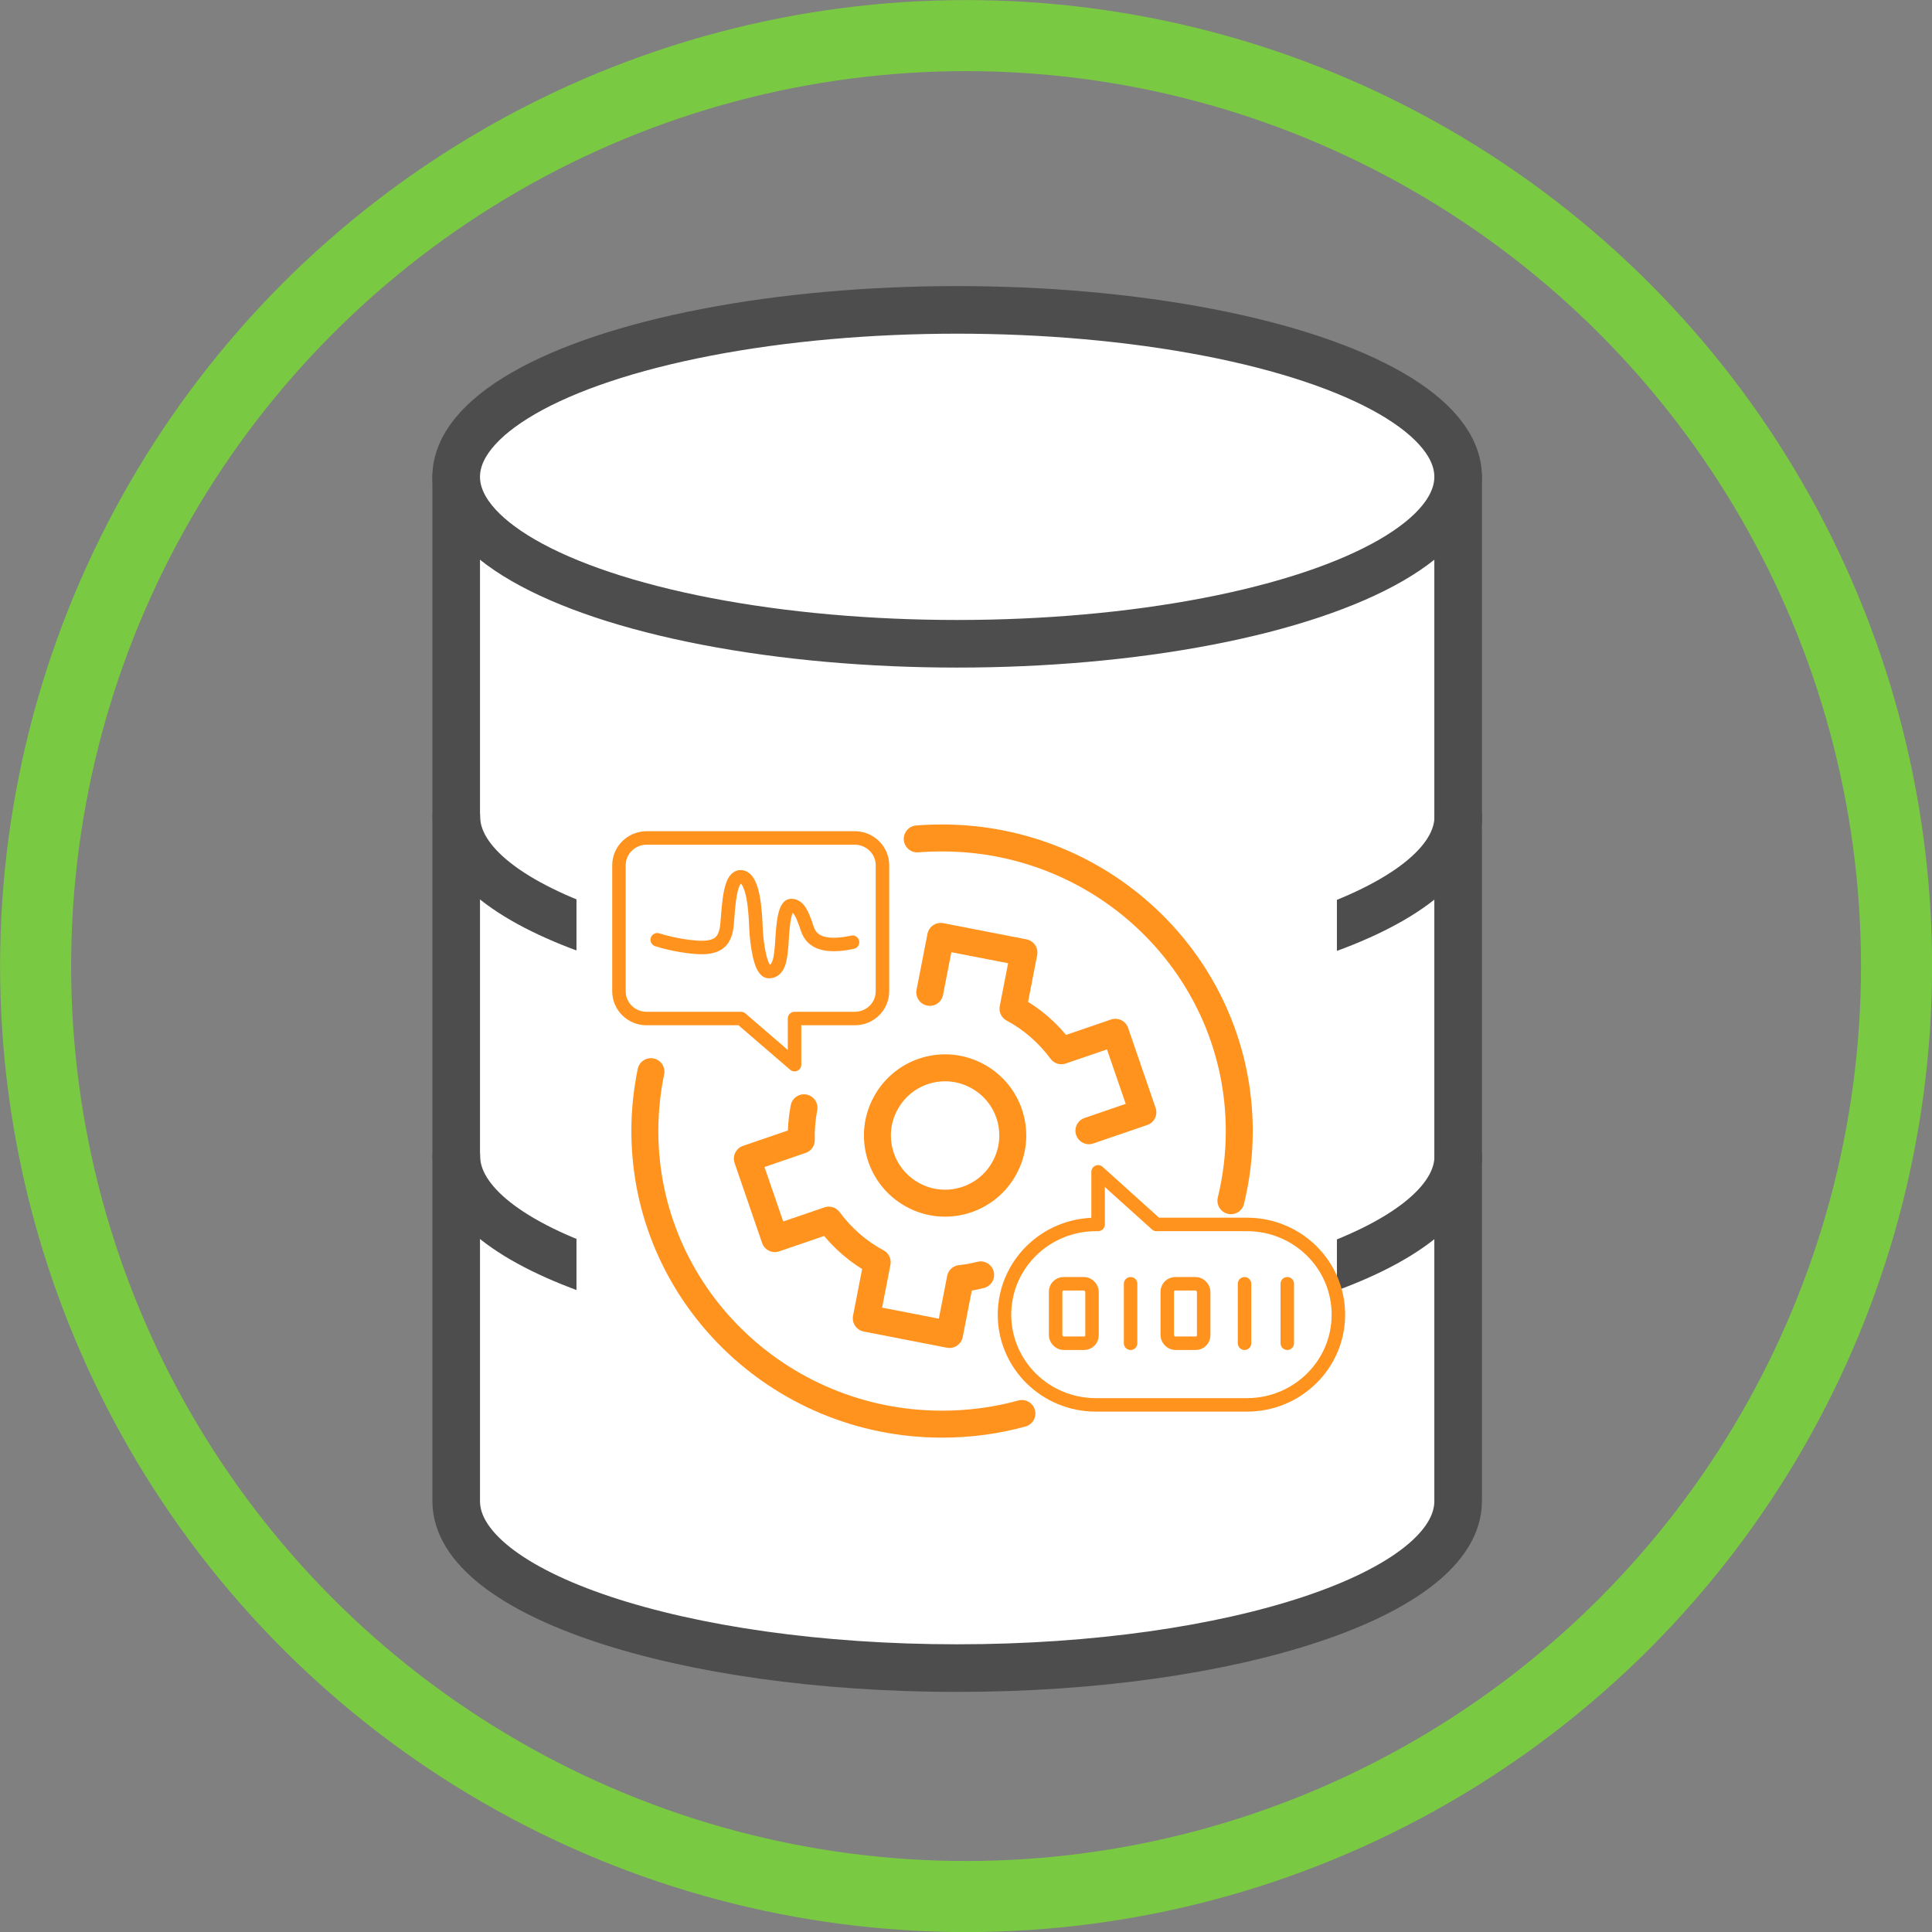
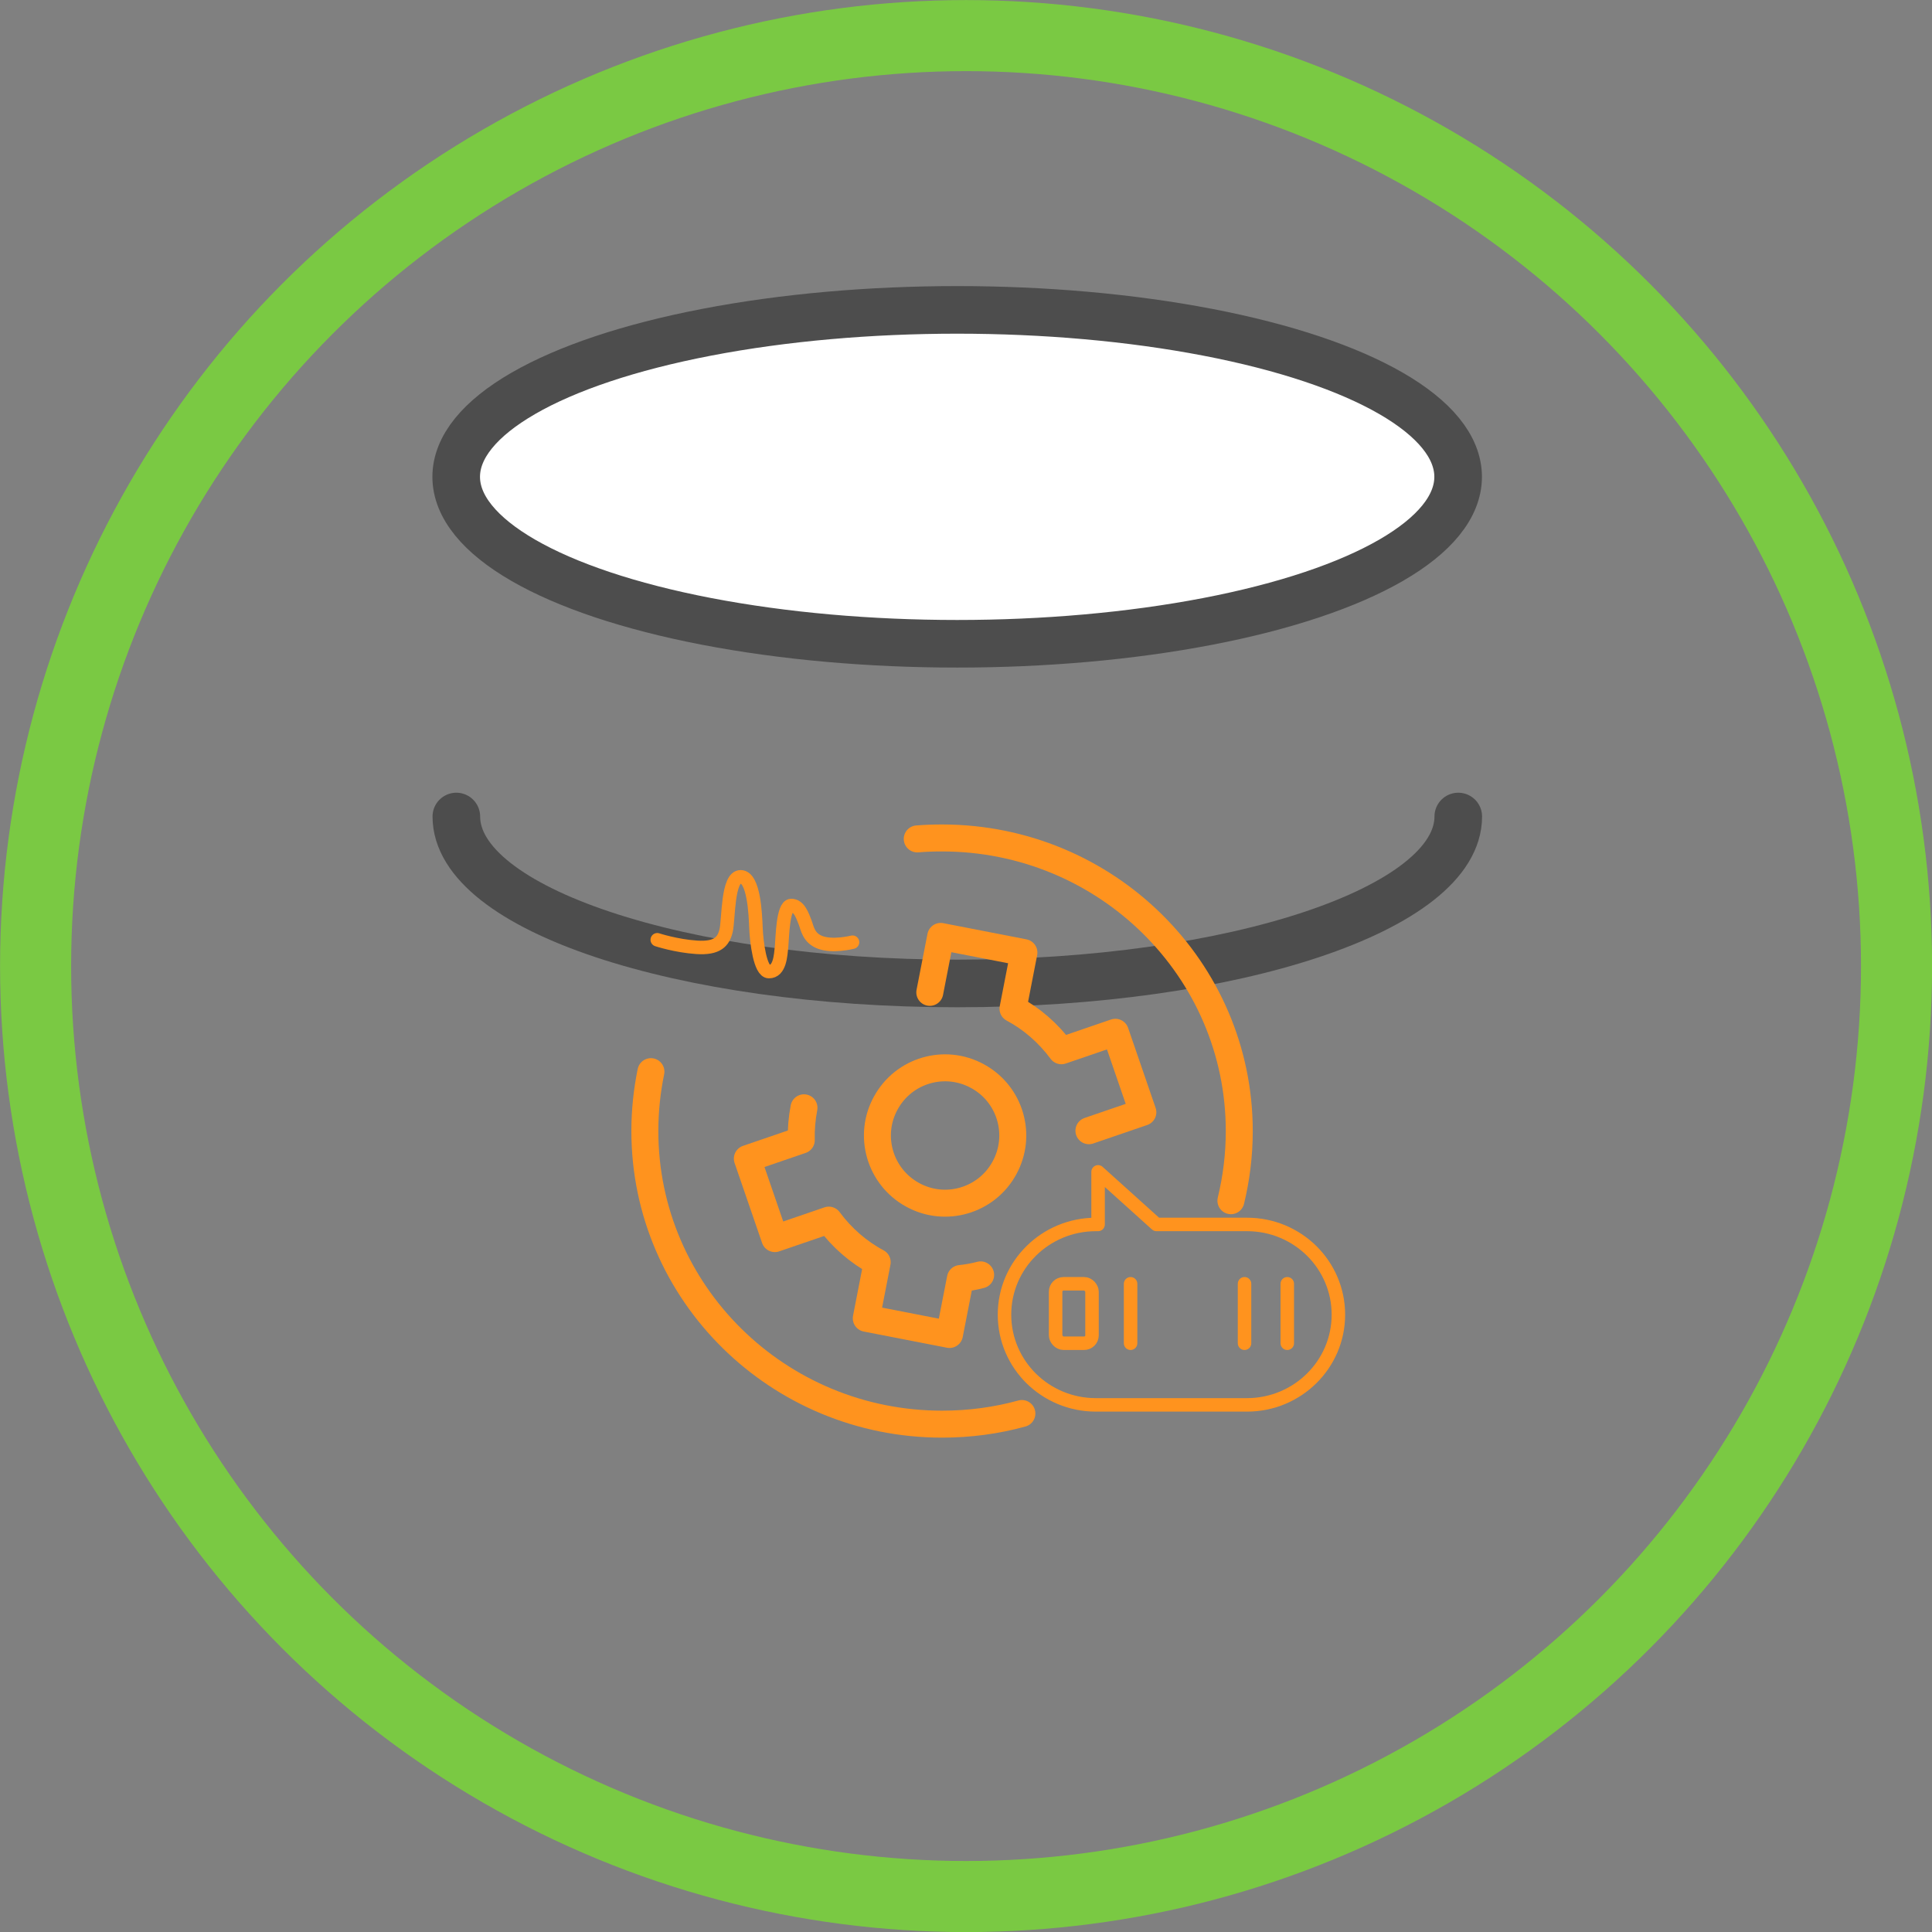
<svg xmlns="http://www.w3.org/2000/svg" id="a" viewBox="0 0 143.27 143.27">
  <rect x="0" y="0" width="143.27" height="143.27" fill="#808080" stroke="none" />
  <defs>
    <style>.b{stroke:#7ac943;stroke-miterlimit:10;stroke-width:5.27px;}.b,.c,.d,.e{fill:none;}.f,.g{fill:#fff;}.c,.g,.d,.e{stroke-linecap:round;stroke-linejoin:round;}.c,.d{stroke:#ff931e;}.g,.e{stroke:#4d4d4d;stroke-width:3.53px;}.d{stroke-width:2px;}</style>
  </defs>
-   <path class="g" d="M33.83,35.36v75.96c0,6.84,16.63,12.38,37.15,12.38s37.15-5.54,37.15-12.38V35.36H33.83Z" />
-   <path class="e" d="M108.14,85.73c0,6.84-16.63,12.38-37.15,12.38s-37.15-5.54-37.15-12.38" />
  <path class="e" d="M108.14,60.55c0,6.84-16.63,12.38-37.15,12.38s-37.15-5.54-37.15-12.38" />
  <ellipse class="g" cx="70.98" cy="35.36" rx="37.15" ry="12.38" />
-   <rect class="f" x="42.75" y="55.92" width="56.39" height="49.42" />
  <circle class="b" cx="71.64" cy="71.64" r="69" />
  <path class="c" d="M99.25,97.49c0-1.85-.76-3.52-1.98-4.73-1.23-1.21-2.92-1.96-4.79-1.96h-6.72l-4.33-3.9v3.9h-.16c-3.74,0-6.78,2.99-6.78,6.69,0,1.85.76,3.52,1.98,4.73,1.23,1.21,2.92,1.96,4.79,1.96h11.21c3.74,0,6.78-2.99,6.78-6.69Z" />
  <rect class="c" x="78.28" y="95.2" width="2.7" height="4.41" rx=".59" ry=".59" />
-   <rect class="c" x="86.56" y="95.2" width="2.7" height="4.41" rx=".59" ry=".59" />
  <line class="c" x1="83.84" y1="95.2" x2="83.84" y2="99.61" />
  <line class="c" x1="92.29" y1="95.2" x2="92.29" y2="99.61" />
  <line class="c" x1="95.46" y1="95.2" x2="95.46" y2="99.61" />
-   <path class="c" d="M65.44,64.16v9.35c0,1.12-.92,2.02-2.05,2.02h-4.47v3.42l-3.97-3.42h-7c-1.13,0-2.05-.9-2.05-2.02v-9.35c0-1.11.92-2.02,2.05-2.02h15.44c1.13,0,2.05.91,2.05,2.02Z" />
  <path class="c" d="M63.22,69.87c-.13.03-1.48.35-2.38.02-.9-.33-.97-1.08-1.14-1.5-.17-.42-.43-1.27-1.04-1.24s-.64,2.39-.7,3.04c-.07.65-.12,1.87-.94,1.86-.66,0-.92-2.24-.96-3.22-.04-.98-.14-3.79-1.13-3.81-.99-.02-.89,3.13-1.08,3.97-.19.84-.65,1.36-2.18,1.26-1.53-.1-2.93-.56-2.93-.56" />
  <path class="d" d="M75.78,104.82c-1.88.52-3.87.79-5.92.79-12.17,0-22.04-9.73-22.04-21.74,0-1.51.16-2.98.45-4.4" />
  <path class="d" d="M68.02,62.21c.61-.05,1.22-.07,1.84-.07,12.17,0,22.04,9.73,22.04,21.74,0,1.78-.22,3.51-.62,5.16" />
  <path class="d" d="M80.75,83.85l4-1.37-2.04-5.93-4,1.37c-.97-1.31-2.2-2.38-3.59-3.12t0,0l.81-4.16-6.17-1.2-.81,4.15" />
  <path class="d" d="M59.62,82.15c-.15.78-.22,1.59-.2,2.4l-4,1.37,2.04,5.93,4-1.37c.97,1.31,2.2,2.38,3.59,3.12l-.81,4.16,6.17,1.2.81-4.15c.5-.05,1-.14,1.5-.27" />
  <path class="d" d="M74.48,86.62c-1.33,2.43-4.39,3.32-6.81,1.98-2.43-1.33-3.32-4.39-1.98-6.81,1.33-2.43,4.38-3.32,6.81-1.98,2.43,1.33,3.32,4.38,1.98,6.81Z" />
</svg>